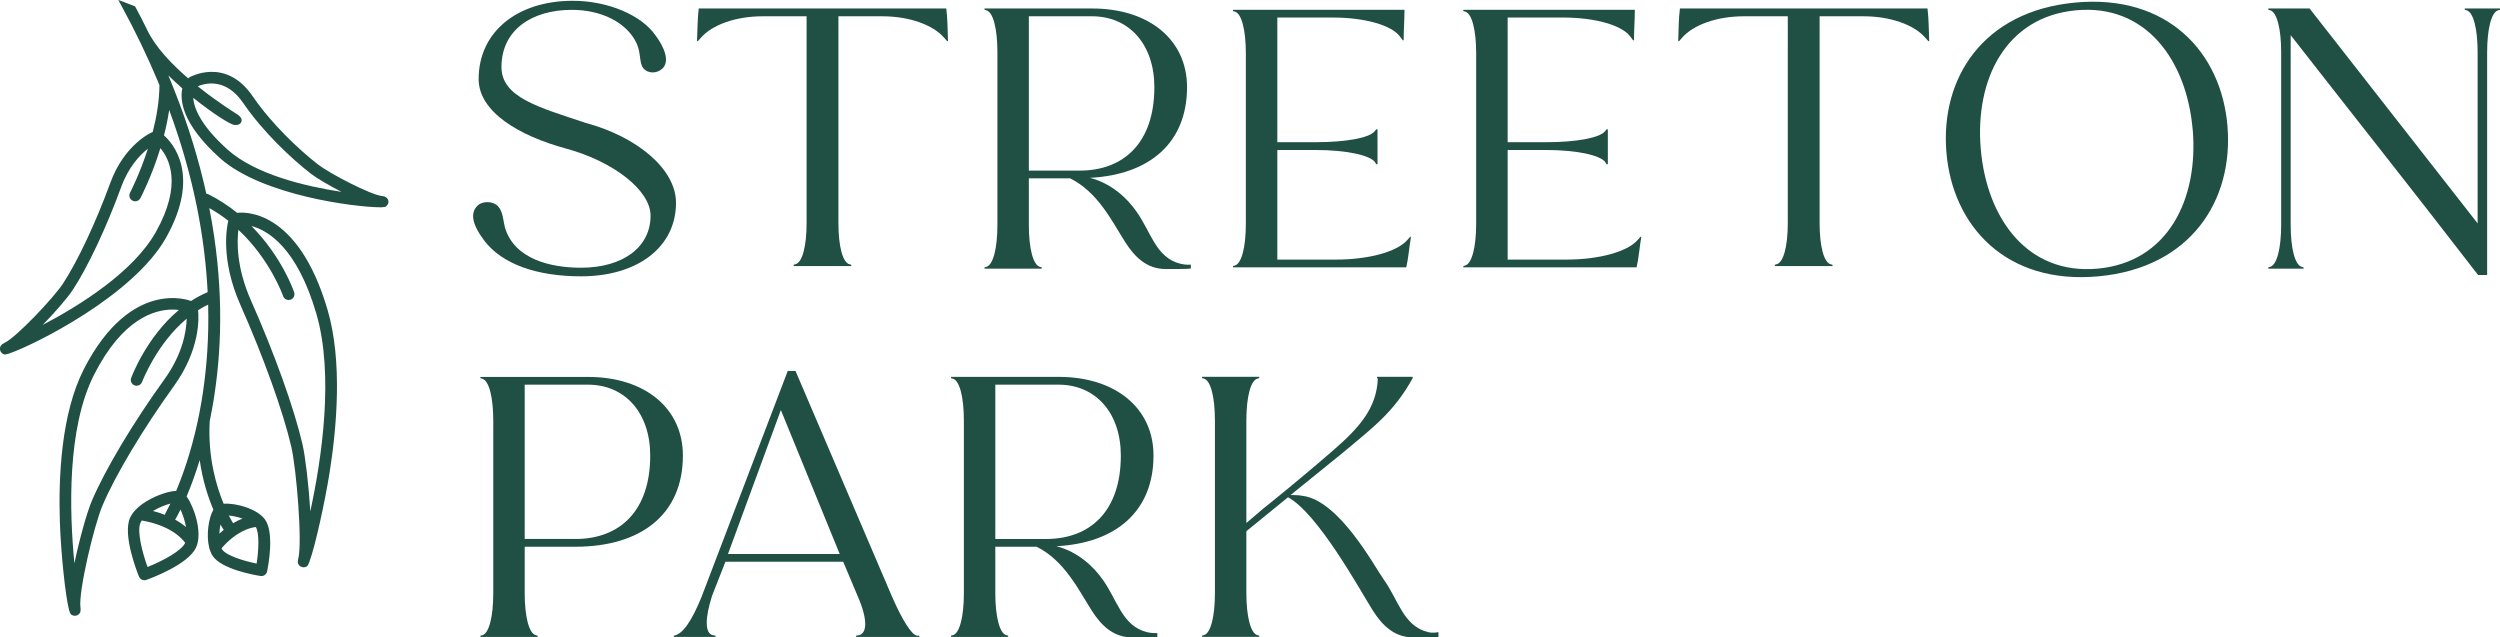
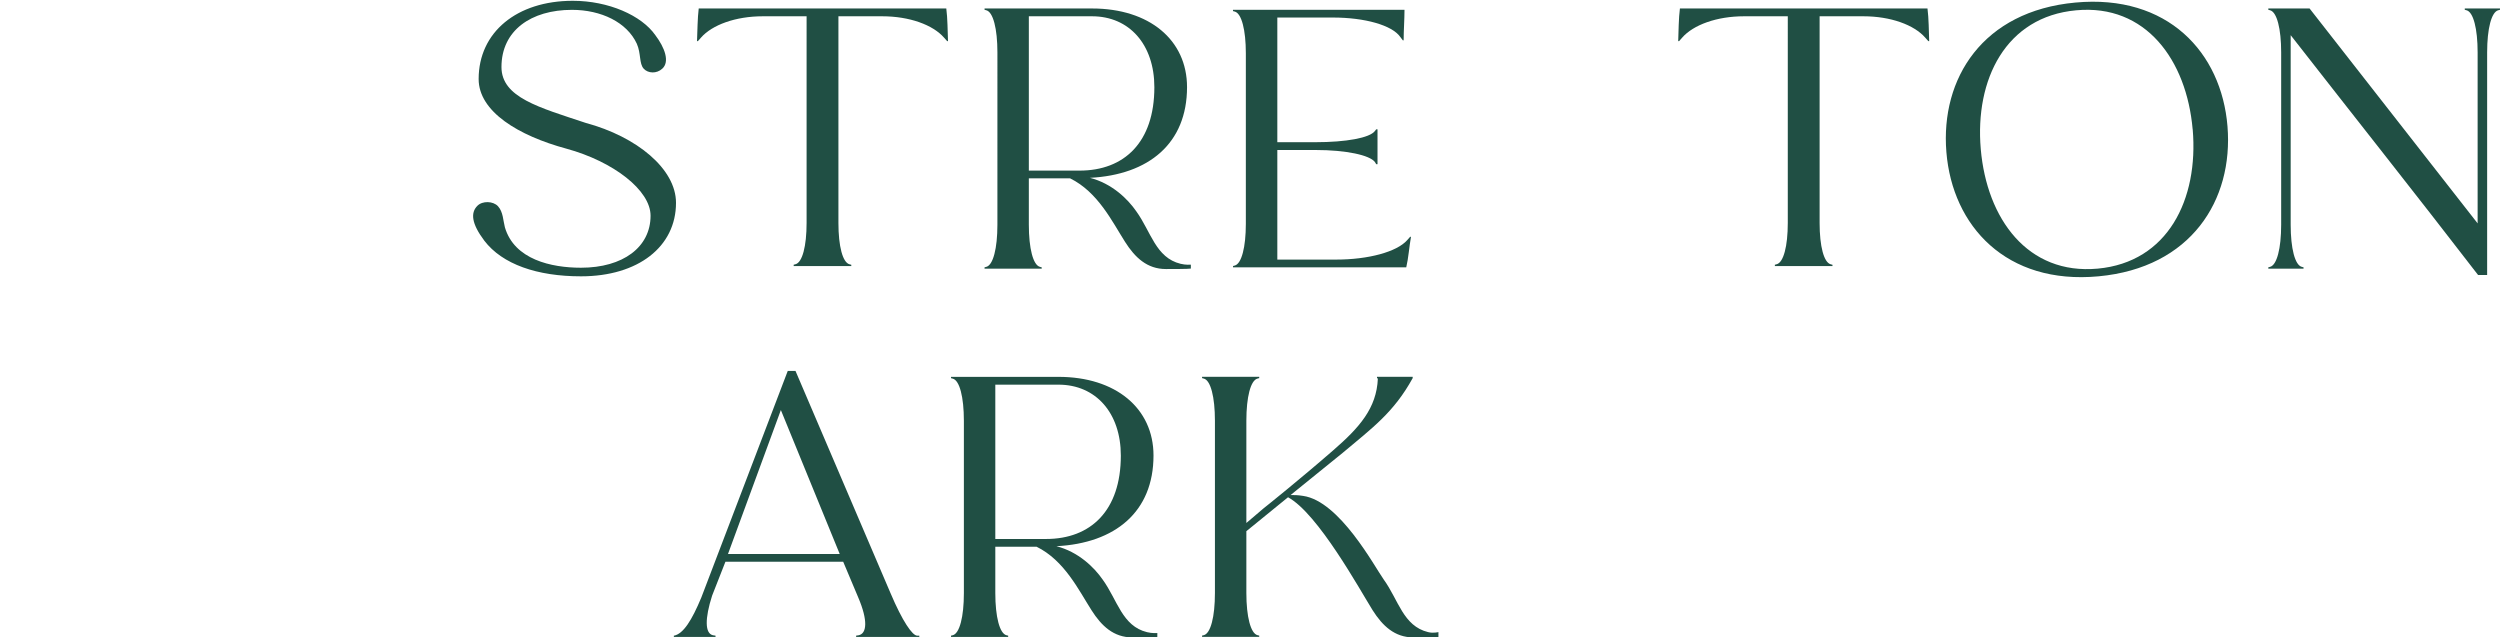
<svg xmlns="http://www.w3.org/2000/svg" id="Layer_2" viewBox="0 0 439.16 111.97">
  <defs>
    <style>.cls-1{fill:#204f44;stroke-width:0px;}</style>
  </defs>
  <g id="Layer_1-2">
    <path class="cls-1" d="M85.07,42.27c-2.27-3.02-2.42-4.91-1.21-6.12.91-.91,2.79-.83,3.62.08.91.98.91,2.57,1.21,3.7,1.66,5.66,8.15,7.1,13.36,7.1,7.4,0,12.23-3.62,12.23-9.14,0-4.45-6.49-9.51-14.8-11.78-8.38-2.27-15.4-6.49-15.4-12.23,0-8.23,6.72-13.74,16.54-13.74,6.27,0,12.08,2.57,14.5,6.04,1.66,2.19,2.57,4.68,1.21,5.89-.98.91-2.49.83-3.25,0-.83-.91-.45-2.64-1.21-4.38-1.74-3.78-6.27-5.96-11.4-5.96-7.17,0-12.38,3.62-12.38,10.04,0,5.36,6.64,7.1,14.8,9.82,8.98,2.42,15.86,8.08,15.86,14.04,0,7.7-6.64,12.91-16.69,12.91-7.7,0-13.82-2.11-16.99-6.27Z" />
    <path class="cls-1" d="M139.43,46.5l.3-.08c1.21-.3,1.96-3.17,1.96-7.25V2.86h-7.7c-4.76,0-8.91,1.51-10.87,3.77l-.53.6h-.15c.08-1.74.08-4,.3-5.74h43.49c.23,1.74.23,4,.3,5.74h-.15l-.53-.6c-1.96-2.27-6.12-3.77-10.87-3.77h-7.7v36.32c0,4.08.75,6.95,1.96,7.25l.3.08v.23h-10.12v-.23Z" />
    <path class="cls-1" d="M209.19,46.5v.68c-.38.08-3.55.08-4.38.08-3.32,0-5.44-2.04-7.17-4.76-2.26-3.55-4.76-8.76-9.66-11.17h-7.25v8.15c0,4.15.75,7.1,1.96,7.4l.3.08v.23h-10.04v-.23l.3-.08c1.21-.3,1.96-3.25,1.96-7.4V9.2c0-4.15-.75-7.1-1.96-7.4l-.3-.08v-.23h18.88c10.04,0,16.69,5.51,16.69,13.82,0,9.89-6.72,15.4-17.06,15.93,3.85.98,6.64,3.7,8.15,5.89,2.57,3.55,3.4,8.15,7.78,9.21.91.23,1.74.15,1.81.15ZM180.73,29.97h8.91c7.85,0,13.14-4.98,13.14-14.65,0-7.47-4.38-12.46-10.95-12.46h-11.1v27.11Z" />
    <path class="cls-1" d="M216.59,46.73l.3-.08c1.21-.3,1.96-3.25,1.96-7.32V9.35c0-4.08-.75-7.02-1.96-7.32l-.3-.08v-.23h30.13c0,1.66-.15,3.7-.15,5.36h-.15l-.45-.6c-1.43-2.04-6.19-3.4-11.85-3.4h-9.74v21.9h6.72c5.36,0,9.51-.76,10.42-1.96l.23-.3h.23v6.12h-.23l-.23-.38c-.91-1.21-5.06-2.11-10.42-2.11h-6.72v19.25h10.34c5.66,0,10.65-1.36,12.46-3.4l.53-.6h.15c-.3,1.66-.45,3.77-.83,5.36h-30.43v-.23Z" />
-     <path class="cls-1" d="M257.05,46.73l.3-.08c1.21-.3,1.96-3.25,1.96-7.32V9.35c0-4.08-.75-7.02-1.96-7.32l-.3-.08v-.23h30.13c0,1.66-.15,3.7-.15,5.36h-.15l-.45-.6c-1.43-2.04-6.19-3.4-11.85-3.4h-9.74v21.9h6.72c5.36,0,9.51-.76,10.42-1.96l.23-.3h.23v6.12h-.23l-.23-.38c-.91-1.21-5.06-2.11-10.42-2.11h-6.72v19.25h10.34c5.66,0,10.65-1.36,12.46-3.4l.53-.6h.15c-.3,1.66-.45,3.77-.83,5.36h-30.43v-.23Z" />
    <path class="cls-1" d="M311.79,46.5l.3-.08c1.21-.3,1.96-3.17,1.96-7.25V2.86h-7.7c-4.76,0-8.91,1.51-10.87,3.77l-.53.6h-.15c.07-1.74.07-4,.3-5.74h43.49c.23,1.74.23,4,.3,5.74h-.15l-.53-.6c-1.96-2.27-6.12-3.77-10.87-3.77h-7.7v36.32c0,4.08.75,6.95,1.96,7.25l.3.08v.23h-10.12v-.23Z" />
    <path class="cls-1" d="M341.91,26.72c-1.06-12.99,6.42-24.77,22.65-26.27,16.23-1.51,25.67,8.76,26.73,21.74,1.06,12.99-6.42,24.84-22.65,26.35-16.23,1.51-25.67-8.83-26.73-21.82ZM385.17,22.72c-1.06-12.16-8.23-22.05-20.46-20.91-12.38,1.13-17.82,12.16-16.76,24.39,1.06,12.23,8.23,22.12,20.54,20.99,12.31-1.13,17.74-12.16,16.69-24.46Z" />
    <path class="cls-1" d="M402.39,6.18v33.3c0,4.15.75,7.1,1.96,7.4l.3.08v.23h-6.19v-.23l.3-.08c1.21-.3,1.96-3.25,1.96-7.4V9.2c0-4.15-.75-7.1-1.96-7.4l-.3-.08v-.23h7.25l29.52,37.75V9.2c0-4.15-.75-7.1-1.96-7.4l-.3-.08v-.23h6.19v.23l-.3.08c-1.21.3-1.96,3.25-1.96,7.4v39.11h-1.59c-10.87-14.12-21.97-28.09-32.92-42.13Z" />
-     <path class="cls-1" d="M84.39,111.67l.3-.07c1.21-.3,1.96-3.25,1.96-7.4v-30.28c0-4.15-.75-7.1-1.96-7.4l-.3-.08v-.23h18.88c10.04,0,16.69,5.51,16.69,13.82,0,10.49-7.55,16.01-18.88,16.01h-8.91v8.15c0,4.15.76,7.1,1.96,7.4l.3.07v.23h-10.04v-.23ZM101.08,94.68c7.85,0,13.14-4.98,13.14-14.65,0-7.47-4.38-12.46-10.95-12.46h-11.1v27.1h8.91Z" />
    <path class="cls-1" d="M118.37,111.67c1.66-.3,3.17-2.72,4.83-6.72l15.18-39.79h1.36l16.69,39.03c2.11,4.98,3.85,7.47,4.68,7.47h.38v.23h-11.1v-.23l.45-.07c1.43-.3,1.66-2.57-.08-6.64l-2.64-6.27h-20.69l-2.34,5.96c-1.28,4-1.28,6.64.15,6.95l.45.07v.23h-7.32v-.23ZM147.51,97.32l-10.34-25.29-9.29,25.29h19.63Z" />
    <path class="cls-1" d="M203.3,111.21v.68c-.38.08-3.55.08-4.38.08-3.32,0-5.44-2.04-7.17-4.76-2.27-3.55-4.76-8.76-9.66-11.17h-7.25v8.15c0,4.15.76,7.1,1.96,7.4l.3.07v.23h-10.04v-.23l.3-.07c1.21-.3,1.96-3.25,1.96-7.4v-30.28c0-4.15-.75-7.1-1.96-7.4l-.3-.08v-.23h18.88c10.04,0,16.69,5.51,16.69,13.82,0,9.89-6.72,15.4-17.06,15.93,3.85.98,6.64,3.7,8.15,5.89,2.57,3.55,3.4,8.15,7.78,9.21.91.23,1.74.15,1.81.15ZM174.84,94.68h8.91c7.85,0,13.14-4.98,13.14-14.65,0-7.47-4.38-12.46-10.95-12.46h-11.1v27.1Z" />
    <path class="cls-1" d="M252.68,111.06v.83c-.38.08-3.55.08-4.38.08-3.32,0-5.44-2.04-7.17-4.76-2.26-3.62-9.59-16.99-14.87-19.86l-7.32,5.96v10.87c0,4.15.76,7.1,1.96,7.4l.3.07v.23h-10.04v-.23l.3-.07c1.21-.3,1.96-3.25,1.96-7.4v-30.28c0-4.15-.75-7.1-1.96-7.4l-.3-.08v-.23h10.04v.23l-.3.08c-1.21.3-1.96,3.25-1.96,7.4v17.97l3.02-2.57c.3-.23,6.34-5.06,12.23-10.19,4.61-4,7.63-7.4,7.85-12.61l-.15-.08v-.23h6.27v.23c-3.32,6.04-7.1,8.76-12.31,13.14l-9.14,7.4c.61,0,1.28,0,2.19.15,6.42.91,12.53,12.38,14.19,14.72,2.57,3.55,3.4,8.15,7.78,9.21.91.23,1.74,0,1.81,0Z" />
-     <path class="cls-1" d="M39.98,26.28c-4.81-4.31-5.92-7.37-6.04-9.1,3.49,2.81,6.62,4.75,7.19,4.75,0,0,.01,0,.02,0,0,0,1.05.23,1.29-.65.17-.66-.85-1.25-.85-1.25-.06-.04-3.27-2-6.85-4.87,1.23-.53,4.9-1.58,7.98,2.93,3.42,5.01,8.4,9.72,11.93,12.45.96.74,3.08,2,5.34,3.16-6.27-.95-15.12-3.03-20.01-7.42M32.68,92.59c-.51-.43-1.15-.88-1.93-1.32.04-.05.09-.09.12-.15.04-.07.36-.63.84-1.61.39.84.77,1.98.97,3.08M25.92,99.6c-.93-2.56-1.9-6.31-1.24-7.78h0c.06-.13.13-.26.22-.39,5.07.88,7.1,3.18,7.63,3.93-.69,1.47-4.09,3.23-6.61,4.24M29.93,88.46c-.5,1.04-.82,1.6-.83,1.62-.07.11-.11.24-.13.36-.63-.25-1.33-.48-2.1-.68,1.03-.61,2.19-1.07,3.06-1.3M27.37,40.77c-3.96,7.03-13.37,12.9-19.87,16.31,2.27-2.33,4.43-4.85,5.28-6.15,2.64-4.01,5.9-10.94,8.51-18.08,1.3-3.56,3.3-5.64,4.69-6.73-1.43,4.45-3.11,7.68-3.14,7.74-.26.5-.07,1.12.43,1.38.15.08.31.12.48.12.37,0,.72-.2.91-.55.13-.25,2.01-3.86,3.51-8.78,1.52,1.77,3.93,6.33-.8,14.74M55.56,55.06c3.16,10.8.94,25.6-1.05,34.77-.28-4.62-.87-9.6-1.38-11.81-1.45-6.27-4.92-15.95-9.05-25.25-2.58-5.82-2.46-10.37-2.2-12.4,5.61,5.25,7.82,11.55,7.85,11.64.14.43.54.69.97.69.11,0,.22-.02.33-.05.54-.18.82-.76.64-1.3-.11-.34-2.19-6.3-7.51-11.65,2.92.77,8.02,3.83,11.4,15.37M42.61,91.09c-.51.2-1.07.47-1.67.82-.02-.04-.04-.09-.07-.14-.01-.02-.28-.44-.68-1.21.69.07,1.58.24,2.41.53M45.07,99c-2.35-.48-5.32-1.42-6.03-2.46-.05-.07-.09-.15-.13-.23,2.74-3.12,5.18-3.64,6.03-3.73.65,1.11.5,4.11.14,6.41M39.16,92.89c.04.06.09.12.15.17-.26.21-.52.44-.78.69.03-.56.1-1.11.2-1.61.24.44.41.69.44.75M28.9,66.61c-5.54,7.68-10.43,15.87-12.77,21.37-.84,1.98-2.16,6.65-3.06,10.98-.88-9-1.33-23.7,3.45-33.13,4.99-9.84,10.62-11.45,13.78-11.45.42,0,.79.03,1.12.07-5.67,4.75-8.24,11.57-8.38,11.94-.2.53.07,1.12.61,1.31.12.04.24.06.35.06.42,0,.81-.26.96-.67.03-.08,2.52-6.66,7.83-11.11-.05,2.06-.63,6.11-3.89,10.63M68.21,35.26c-.08-.34-.32-.75-1.07-.82-1.95-.17-9.23-3.96-11.24-5.52-3.41-2.64-8.21-7.18-11.5-11.99-4.78-7.01-11.08-3.37-11.14-3.33-.08.05-.15.1-.21.16-2.91-2.51-5.78-5.51-7.18-8.48,0-.02-.02-.04-.03-.06-.87-1.75-1.14-2.32-2.12-4.11l-2.94-1.12.49.9c2.52,4.61,4.66,9.09,6.48,13.43.09.21.17.42.26.64-.02,2.78-.51,5.62-1.18,8.23-.03,0-.06.01-.09.03-.2.08-4.9,2.16-7.37,8.93-2.56,7-5.74,13.76-8.3,17.66-1.64,2.5-8.24,9.49-10.31,10.44-.56.26-.82.64-.76,1.14.05.44.38.8.82.88.01,0,.03,0,.05,0,.12,0,.34-.05.65-.15v.02s.1-.04.1-.04c.03-.02.07-.03.11-.05,4.27-1.46,21.72-10.12,27.43-20.28,6.2-11.03,1.17-16.64-.35-17.99.37-1.43.69-2.94.91-4.47,4.41,11.93,6.3,22.7,6.76,32.01-1.04.44-2.02.97-2.93,1.56-.01,0-.02-.01-.02-.02-.11-.04-2.79-1.08-6.49-.04-3.31.93-8.13,3.79-12.34,12.09-3.94,7.77-4.45,18.87-4.18,26.81.19,5.61.97,12.88,1.59,15.34,0,0,0,0,0,0l.02.13h.02c.1.36.19.59.27.68.2.2.46.3.73.3.15,0,.31-.03.46-.11.67-.33.57-1.03.53-1.29-.4-2.8,2.4-14.53,3.88-18,2.29-5.38,7.1-13.41,12.55-20.98,4.64-6.44,4.37-12.01,4.23-13.3.56-.36,1.15-.69,1.77-.98.15,5.74-.25,10.88-.91,15.36-.01.07-.02.14-.03.21-.05.36-.11.71-.17,1.06-.03.19-.06.37-.09.56-.05.28-.09.55-.15.82-.05.27-.1.54-.15.81-.04.2-.08.4-.11.59-.03.13-.06.26-.08.39-.04.1-.07.21-.08.32,0,.02,0,.04,0,.06-.04.2-.08.41-.13.61-1.14,5.22-2.59,9.25-3.72,11.94-1.38.02-3.25.82-3.68,1.01-.93.42-2.38,1.19-3.43,2.3-.03.03-.06.06-.09.09-.37.4-.68.84-.9,1.33-1.34,3,1.27,9.58,1.57,10.32.16.39.54.64.95.64.11,0,.23-.02.34-.06.75-.27,7.4-2.71,8.74-5.71.85-1.89.25-4.43-.17-5.78-.13-.42-.7-2.1-1.5-3.17.7-1.64,1.51-3.78,2.31-6.4.51,3.65,1.51,6.63,2.4,8.71-.83,1.44-1.29,4.45-.74,6.65,0,.11.05.22.09.33.14.44.31.85.55,1.19,1.61,2.32,7.26,3.31,8.38,3.49.05,0,.11.01.16.01.48,0,.9-.34,1-.82.23-1.11,1.27-6.75-.34-9.07-1.33-1.91-5.13-2.98-7.3-2.81-1.29-3.11-2.81-8.23-2.44-14.54.04-.21.09-.43.13-.64.04-.19.08-.39.11-.59.05-.28.11-.56.16-.84.05-.28.1-.55.15-.83.03-.19.07-.38.1-.58.06-.35.12-.71.17-1.08.01-.07.02-.15.03-.22,1.33-8.82,1.58-19.83-.93-32.62,1.21.68,2.32,1.43,3.34,2.23-.26,1.05-1.41,6.8,2.13,14.79,4.08,9.2,7.5,18.73,8.93,24.88.92,3.97,1.97,16.88,1.23,19.69-.07.28-.25.93.36,1.34.17.12.38.18.58.18s.42-.06.6-.19c.11-.08.24-.31.38-.68h.02s.02-.06.03-.13c0-.02,0-.04.01-.06,1-2.64,2.72-10.58,3.5-15.44,1.3-8.14,2.3-19.74-.33-28.72-5.25-17.95-14.86-17.19-15.88-17.05-1.5-1.21-3.19-2.33-5.09-3.28-.11-.05-.22-.08-.34-.1-1.26-5.72-3.08-11.78-5.6-18.14-.08-.2-.16-.41-.24-.61-.23-.58-.48-1.17-.72-1.76-.04-.09-.07-.17-.11-.26.8.79,1.63,1.55,2.46,2.28-.43,1.96-.16,6.17,6.6,12.24,7.36,6.6,23.9,8.65,28.15,8.65h.02c.06,0,.12.02.18.02h.07s0-.03,0-.03c.37-.01.6-.04.69-.09.38-.23.58-.67.48-1.11" />
  </g>
</svg>